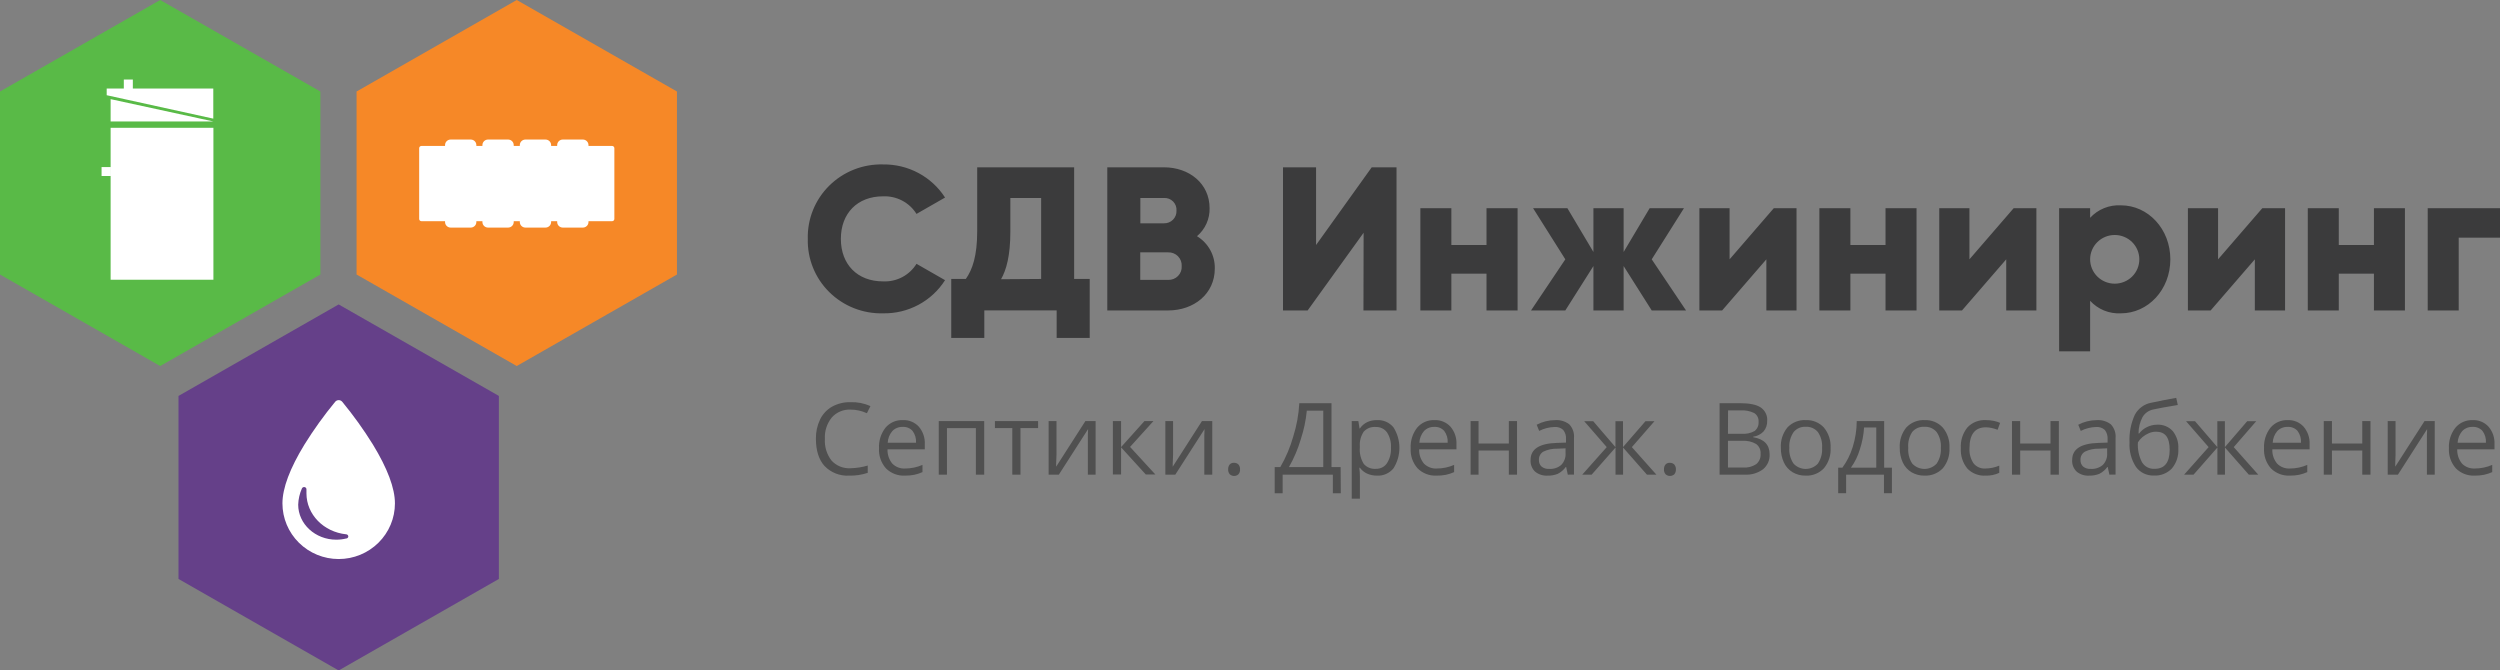
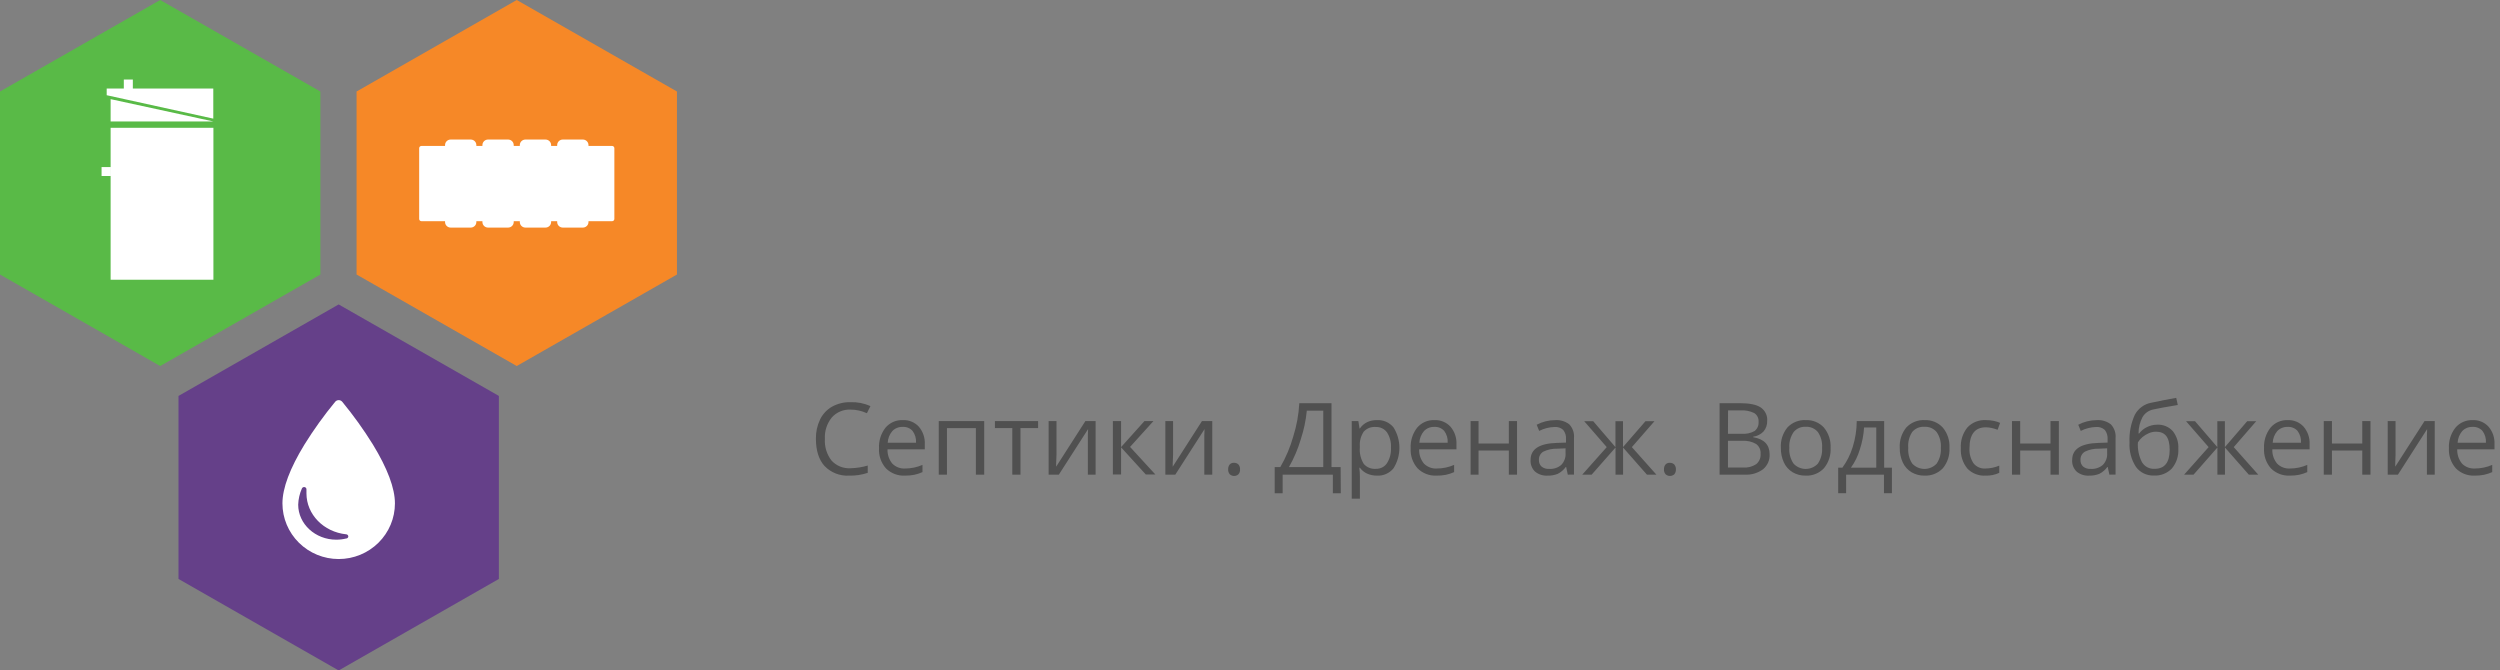
<svg xmlns="http://www.w3.org/2000/svg" width="220" height="59" viewBox="0 0 220 59" fill="none">
  <rect x="0" y="0" width="220" height="59" fill="#808080" stroke="none" />
  <path d="M31.377 8.053V24.157L45.473 32.21L59.572 24.157V8.053L45.473 0L31.377 8.053Z" fill="#F68827" />
  <path d="M15.707 34.843V50.947L29.803 59L43.902 50.947V34.843L29.803 26.79L15.707 34.843Z" fill="#654089" />
  <path d="M14.096 32.21L28.191 24.157V8.053L14.096 0L0 8.053V24.157L14.096 32.21Z" fill="#59BA47" />
  <path d="M32.809 39.107C31.998 37.8 31.099 36.548 30.119 35.359C30.082 35.313 30.034 35.276 29.98 35.25C29.926 35.224 29.866 35.211 29.806 35.211C29.747 35.211 29.687 35.224 29.633 35.25C29.579 35.276 29.531 35.313 29.494 35.359C28.513 36.548 27.613 37.8 26.8 39.107C25.51 41.215 24.855 42.956 24.855 44.298C24.855 45.597 25.377 46.843 26.305 47.761C27.233 48.679 28.492 49.195 29.805 49.195C31.117 49.195 32.376 48.679 33.304 47.761C34.233 46.843 34.754 45.597 34.754 44.298C34.754 42.966 34.1 41.222 32.809 39.107ZM30.487 47.382C30.195 47.455 29.896 47.492 29.595 47.493C27.745 47.493 26.241 46.108 26.241 44.409C26.258 43.919 26.368 43.436 26.566 42.987C26.585 42.942 26.62 42.905 26.664 42.883C26.708 42.86 26.759 42.854 26.807 42.865C26.855 42.874 26.898 42.9 26.927 42.937C26.957 42.975 26.971 43.022 26.968 43.07C26.961 43.185 26.961 43.301 26.968 43.416C26.968 45.264 28.472 46.814 30.466 47.019C30.512 47.021 30.556 47.04 30.59 47.072C30.624 47.103 30.645 47.146 30.651 47.191C30.653 47.239 30.637 47.285 30.607 47.321C30.576 47.357 30.534 47.381 30.487 47.389V47.382Z" fill="white" />
-   <path fill-rule="evenodd" clip-rule="evenodd" d="M71.086 21.021C71.063 20.155 71.219 19.293 71.543 18.488C71.868 17.682 72.355 16.951 72.974 16.338C73.594 15.725 74.333 15.243 75.146 14.922C75.96 14.601 76.832 14.447 77.707 14.47C78.793 14.454 79.864 14.713 80.819 15.223C81.775 15.733 82.582 16.477 83.164 17.384L80.652 18.824C80.345 18.33 79.91 17.926 79.392 17.654C78.875 17.383 78.293 17.252 77.707 17.277C75.451 17.277 73.996 18.772 73.996 21.021C73.996 23.271 75.451 24.762 77.707 24.762C78.293 24.79 78.876 24.661 79.394 24.389C79.913 24.117 80.347 23.711 80.652 23.215L83.164 24.655C82.586 25.566 81.78 26.314 80.824 26.825C79.868 27.336 78.794 27.594 77.707 27.573C76.832 27.595 75.961 27.441 75.147 27.119C74.334 26.798 73.595 26.316 72.975 25.703C72.356 25.091 71.869 24.36 71.544 23.555C71.219 22.75 71.064 21.888 71.086 21.021ZM95.895 24.548V29.739H92.985V27.317H86.619V29.739H83.709V24.548H84.993C85.577 23.721 85.993 22.513 85.993 20.371V14.723H94.524V24.548H95.895ZM91.621 24.548V17.422H88.91V20.419C88.91 22.495 88.561 23.748 88.092 24.572L91.621 24.548ZM102.789 27.32C105.063 27.32 106.902 25.863 106.902 23.631C106.915 23.062 106.777 22.501 106.502 22.002C106.227 21.503 105.825 21.084 105.335 20.786C105.693 20.482 105.978 20.104 106.17 19.677C106.362 19.251 106.456 18.788 106.444 18.322C106.444 16.145 104.646 14.723 102.425 14.723H97.441V27.32H102.789ZM100.351 19.651V17.422H102.422C102.571 17.413 102.721 17.436 102.861 17.489C103 17.543 103.127 17.624 103.232 17.73C103.337 17.836 103.418 17.962 103.47 18.101C103.521 18.24 103.542 18.389 103.531 18.537C103.538 18.683 103.515 18.829 103.462 18.966C103.409 19.104 103.328 19.228 103.225 19.333C103.121 19.438 102.996 19.52 102.859 19.575C102.721 19.629 102.574 19.655 102.425 19.651H100.351ZM103.917 22.945C103.974 23.094 103.998 23.253 103.989 23.413C104 23.573 103.977 23.734 103.922 23.885C103.866 24.036 103.778 24.173 103.665 24.288C103.552 24.403 103.415 24.493 103.264 24.552C103.113 24.611 102.951 24.638 102.789 24.631H100.341V22.208H102.789C102.95 22.201 103.111 22.228 103.261 22.286C103.411 22.344 103.547 22.433 103.66 22.547C103.773 22.66 103.86 22.796 103.917 22.945ZM119.998 20.481L115.073 27.32H112.904V14.723H115.814V21.561L120.711 14.723H122.894V27.32H119.984L119.998 20.481ZM133.548 27.32V18.322H130.812V21.561H127.72V18.322H124.992V27.32H127.72V24.081H130.812V27.32H133.548ZM145.352 27.32L142.879 23.413V27.32H140.221V23.413L137.748 27.32H134.73L137.748 22.821L134.912 18.322H137.93L140.221 22.174V18.322H142.879V22.174L145.17 18.322H148.189L145.352 22.821L148.371 27.32H145.352ZM155.44 27.32H158.094V18.322H156.094L152.204 22.821V18.322H149.546V27.32H151.547L155.44 22.821V27.32ZM168.655 27.32H165.926V24.081H162.834V27.32H160.105V18.322H162.834V21.561H165.926V18.322H168.655V27.32ZM176.548 27.32H179.203V18.322H177.201L173.31 22.821V18.322H170.655V27.32H172.655L176.548 22.821V27.32ZM190.99 22.821C190.99 25.503 189.025 27.573 186.643 27.573C186.136 27.6 185.63 27.516 185.161 27.326C184.693 27.135 184.273 26.843 183.931 26.472V30.919H181.203V18.322H183.931V19.166C184.273 18.796 184.693 18.505 185.161 18.315C185.631 18.125 186.136 18.041 186.643 18.069C189.025 18.069 190.99 20.139 190.99 22.821ZM188.261 22.821C188.261 22.253 188.033 21.708 187.628 21.306C187.221 20.904 186.671 20.679 186.096 20.679C185.523 20.679 184.971 20.904 184.566 21.306C184.16 21.708 183.931 22.253 183.931 22.821C183.931 23.389 184.16 23.934 184.566 24.336C184.971 24.738 185.523 24.963 186.096 24.963C186.671 24.963 187.221 24.738 187.628 24.336C188.033 23.934 188.261 23.389 188.261 22.821ZM198.426 27.32H201.085V18.322H199.083L195.191 22.821V18.322H192.536V27.32H194.536L198.426 22.821V27.32ZM211.633 27.32H208.905V24.081H205.813V27.32H203.085V18.322H205.813V21.561H208.905V18.322H211.633V27.32ZM216.366 20.914H220.003V18.322H213.638V27.32H216.366V20.914Z" fill="#3B3B3C" />
  <path fill-rule="evenodd" clip-rule="evenodd" d="M187.398 38.941C187.356 38.109 187.513 37.279 187.856 36.519C188 36.24 188.206 35.997 188.46 35.81C188.713 35.622 189.006 35.495 189.318 35.439C190.146 35.263 190.875 35.121 191.508 35.01L191.645 35.64C190.636 35.806 189.92 35.937 189.486 36.034C189.29 36.074 189.105 36.154 188.941 36.27C188.778 36.385 188.641 36.534 188.541 36.706C188.308 37.15 188.188 37.644 188.191 38.145H188.245C188.428 37.904 188.668 37.709 188.945 37.578C189.221 37.442 189.526 37.372 189.836 37.373C190.091 37.36 190.346 37.404 190.583 37.501C190.82 37.598 191.031 37.746 191.203 37.934C191.553 38.378 191.728 38.933 191.693 39.495C191.731 40.122 191.53 40.74 191.126 41.225C190.923 41.437 190.676 41.602 190.401 41.71C190.128 41.817 189.833 41.865 189.538 41.848C189.233 41.859 188.93 41.795 188.655 41.663C188.381 41.53 188.143 41.332 187.965 41.087C187.551 40.449 187.353 39.698 187.398 38.941ZM189.605 41.257C190.486 41.257 190.931 40.699 190.931 39.585C190.931 38.471 190.528 37.99 189.728 37.99C189.508 37.989 189.291 38.035 189.091 38.124C188.886 38.211 188.696 38.328 188.528 38.471C188.373 38.602 188.241 38.756 188.136 38.927C188.095 39.525 188.216 40.122 188.486 40.658C188.596 40.851 188.761 41.01 188.958 41.116C189.156 41.221 189.381 41.27 189.605 41.257ZM73.945 36.205C74.231 36.085 74.54 36.03 74.85 36.045C75.347 36.046 75.837 36.154 76.287 36.363L76.599 35.736C76.05 35.489 75.452 35.371 74.85 35.391C74.279 35.376 73.715 35.514 73.216 35.788C72.76 36.051 72.395 36.443 72.167 36.913C71.913 37.445 71.787 38.028 71.8 38.616C71.802 39.652 72.056 40.45 72.562 41.011C72.84 41.299 73.178 41.524 73.552 41.67C73.927 41.816 74.329 41.879 74.731 41.855C75.285 41.869 75.836 41.786 76.361 41.61V40.969C75.868 41.114 75.357 41.193 74.843 41.205C74.532 41.223 74.221 41.172 73.933 41.056C73.645 40.94 73.387 40.761 73.178 40.533C72.755 39.989 72.546 39.311 72.59 38.626C72.55 37.944 72.767 37.271 73.199 36.737C73.404 36.506 73.659 36.325 73.945 36.205ZM78.73 41.712C79.017 41.822 79.324 41.871 79.631 41.855C79.907 41.859 80.182 41.835 80.453 41.783C80.702 41.728 80.944 41.65 81.177 41.547V40.91C80.698 41.12 80.18 41.228 79.656 41.229C79.447 41.242 79.238 41.21 79.044 41.136C78.849 41.062 78.672 40.947 78.526 40.8C78.233 40.446 78.082 39.997 78.103 39.54H81.383V39.09C81.41 38.531 81.224 37.983 80.862 37.553C80.685 37.358 80.465 37.205 80.22 37.104C79.975 37.002 79.711 36.956 79.446 36.969C79.157 36.957 78.869 37.012 78.604 37.128C78.34 37.245 78.106 37.42 77.921 37.64C77.52 38.157 77.319 38.799 77.354 39.45C77.315 40.096 77.535 40.732 77.966 41.218C78.183 41.434 78.443 41.602 78.73 41.712ZM78.938 37.654C79.095 37.59 79.265 37.56 79.435 37.567C79.598 37.557 79.761 37.583 79.912 37.644C80.063 37.706 80.198 37.8 80.306 37.92C80.529 38.219 80.637 38.588 80.61 38.959H78.12C78.136 38.584 78.278 38.224 78.522 37.938C78.638 37.814 78.78 37.717 78.938 37.654ZM83.332 41.769H82.611V37.055H86.609V41.769H85.878V37.675H83.332V41.769ZM89.802 37.668H91.352V37.055H87.553V37.668H89.082V41.769H89.802V37.668ZM92.971 37.055V40.045L92.94 40.828V41.07L95.514 37.055H96.413V41.769H95.731V38.886V38.318L95.752 37.761L93.178 41.769H92.279V37.055H92.971ZM101.502 37.055H100.712L98.655 39.346V37.055H97.934V41.752H98.655V39.364L100.827 41.752H101.67L99.445 39.329L101.502 37.055ZM103.23 37.055V40.045L103.198 40.828V41.07L105.773 37.055H106.679V41.769H105.979V38.886V38.318L106 37.761L103.426 41.769H102.551V37.055H103.23ZM108.211 40.876C108.114 41 108.067 41.155 108.078 41.312C108.072 41.389 108.082 41.467 108.108 41.541C108.133 41.615 108.173 41.683 108.225 41.741C108.328 41.834 108.463 41.885 108.602 41.885C108.742 41.885 108.877 41.834 108.98 41.741C109.031 41.682 109.07 41.614 109.095 41.541C109.12 41.467 109.129 41.389 109.123 41.312C109.136 41.154 109.085 40.998 108.984 40.876C108.933 40.825 108.872 40.785 108.804 40.76C108.736 40.734 108.664 40.723 108.592 40.727C108.521 40.722 108.45 40.733 108.384 40.758C108.318 40.784 108.259 40.824 108.211 40.876ZM117.99 43.406H117.291V41.769H112.873V43.406H112.173V41.104H112.667C113.16 40.253 113.544 39.343 113.81 38.398C114.107 37.451 114.285 36.471 114.339 35.48H117.172V41.104H117.976L117.99 43.406ZM116.448 41.104V36.141H115C114.917 36.991 114.741 37.828 114.475 38.64C114.223 39.499 113.871 40.326 113.426 41.104H116.448ZM120.316 41.682C120.584 41.799 120.873 41.858 121.166 41.855C121.444 41.871 121.721 41.821 121.976 41.709C122.23 41.597 122.454 41.426 122.628 41.212C122.968 40.671 123.149 40.047 123.149 39.41C123.149 38.773 122.968 38.149 122.628 37.609C122.453 37.395 122.23 37.225 121.975 37.114C121.721 37.002 121.444 36.953 121.166 36.969C120.874 36.964 120.585 37.023 120.32 37.142C120.058 37.27 119.835 37.463 119.672 37.702H119.637L119.536 37.055H118.952V43.883H119.672V41.945C119.672 41.684 119.654 41.423 119.62 41.163H119.672C119.837 41.389 120.059 41.568 120.316 41.682ZM120.493 37.654C120.675 37.585 120.87 37.557 121.065 37.574C121.256 37.566 121.447 37.605 121.62 37.687C121.793 37.77 121.942 37.894 122.054 38.048C122.313 38.45 122.436 38.923 122.404 39.398C122.432 39.877 122.31 40.353 122.054 40.762C121.949 40.919 121.804 41.047 121.635 41.133C121.465 41.22 121.276 41.262 121.086 41.257C120.885 41.274 120.684 41.245 120.498 41.17C120.312 41.096 120.146 40.978 120.015 40.828C119.749 40.403 119.626 39.906 119.665 39.408V39.249C119.637 38.798 119.76 38.35 120.015 37.976C120.148 37.834 120.311 37.724 120.493 37.654ZM126.416 41.855C126.109 41.871 125.802 41.822 125.515 41.712C125.228 41.602 124.968 41.434 124.751 41.218C124.32 40.732 124.1 40.096 124.139 39.45C124.104 38.799 124.305 38.157 124.706 37.64C124.891 37.42 125.124 37.245 125.389 37.128C125.653 37.012 125.941 36.957 126.231 36.969C126.496 36.956 126.76 37.002 127.005 37.104C127.25 37.205 127.469 37.358 127.647 37.553C128.009 37.983 128.195 38.531 128.168 39.09V39.54H124.887C124.867 39.997 125.018 40.446 125.311 40.8C125.458 40.947 125.635 41.062 125.83 41.136C126.026 41.21 126.235 41.242 126.444 41.229C126.967 41.228 127.484 41.119 127.962 40.91V41.547C127.73 41.65 127.489 41.728 127.241 41.783C126.97 41.835 126.693 41.859 126.416 41.855ZM126.22 37.567C126.05 37.56 125.88 37.59 125.723 37.654C125.565 37.717 125.423 37.814 125.307 37.938C125.062 38.224 124.921 38.584 124.905 38.959H127.395C127.422 38.588 127.314 38.219 127.091 37.92C126.982 37.8 126.848 37.706 126.697 37.644C126.546 37.583 126.383 37.557 126.22 37.567ZM130.113 39.028V37.055H129.413V41.769H130.113V39.644H132.778V41.769H133.499V37.055H132.778V39.028H130.113ZM137.965 41.769L137.822 41.097H137.787C137.604 41.349 137.365 41.553 137.087 41.696C136.807 41.809 136.505 41.864 136.202 41.855C135.802 41.883 135.406 41.759 135.094 41.509C134.954 41.376 134.845 41.214 134.776 41.035C134.706 40.855 134.677 40.663 134.691 40.471C134.691 39.52 135.461 39.022 137 38.976L137.808 38.948V38.657C137.832 38.364 137.746 38.072 137.567 37.837C137.464 37.742 137.342 37.669 137.209 37.624C137.075 37.578 136.934 37.562 136.794 37.574C136.324 37.589 135.864 37.708 135.447 37.92L135.227 37.377C135.722 37.113 136.276 36.974 136.839 36.972C137.292 36.936 137.743 37.07 138.102 37.346C138.251 37.506 138.364 37.695 138.434 37.902C138.505 38.108 138.531 38.326 138.511 38.543V41.762L137.965 41.769ZM136.335 41.263C136.717 41.288 137.094 41.164 137.385 40.917C137.519 40.781 137.622 40.618 137.688 40.439C137.755 40.26 137.782 40.069 137.769 39.879V39.453L137.045 39.485C136.617 39.471 136.192 39.562 135.807 39.748C135.683 39.824 135.581 39.931 135.514 40.06C135.447 40.189 135.416 40.333 135.426 40.478C135.419 40.587 135.437 40.697 135.478 40.799C135.519 40.9 135.582 40.992 135.664 41.066C135.855 41.212 136.095 41.282 136.335 41.263ZM142.824 37.065H142.159V39.346L140.2 37.065H139.41L141.393 39.346L139.238 41.769H140.067L142.166 39.381V41.769H142.831V39.381L144.929 41.769H145.762L143.604 39.346L145.594 37.065H144.803L142.824 39.346V37.065ZM146.43 41.312C146.419 41.155 146.466 41 146.563 40.876C146.611 40.825 146.67 40.785 146.736 40.759C146.802 40.733 146.873 40.722 146.944 40.727C147.016 40.723 147.088 40.734 147.156 40.76C147.224 40.785 147.285 40.825 147.336 40.876C147.439 40.997 147.49 41.154 147.479 41.312C147.489 41.468 147.437 41.622 147.336 41.741C147.231 41.833 147.096 41.884 146.956 41.884C146.816 41.884 146.681 41.833 146.577 41.741C146.525 41.683 146.485 41.615 146.46 41.541C146.434 41.467 146.424 41.389 146.43 41.312ZM153.117 35.48H151.323V41.769H153.54C154.116 41.803 154.686 41.635 155.149 41.295C155.341 41.134 155.494 40.932 155.594 40.704C155.694 40.476 155.739 40.228 155.726 39.98C155.726 39.137 155.244 38.636 154.278 38.474V38.432C154.631 38.386 154.956 38.219 155.198 37.962C155.413 37.702 155.525 37.373 155.513 37.038C155.531 36.809 155.488 36.58 155.388 36.373C155.289 36.166 155.137 35.989 154.946 35.858C154.571 35.606 153.961 35.48 153.117 35.48ZM153.278 38.173H152.061L152.068 36.114H153.156C153.575 36.085 153.995 36.166 154.373 36.349C154.5 36.43 154.602 36.544 154.669 36.678C154.736 36.812 154.766 36.961 154.754 37.111C154.768 37.265 154.744 37.421 154.683 37.564C154.622 37.707 154.526 37.833 154.404 37.931C154.061 38.12 153.669 38.204 153.278 38.173ZM152.061 41.146V38.792H153.327C153.749 38.764 154.171 38.86 154.537 39.069C154.671 39.168 154.777 39.298 154.847 39.448C154.916 39.598 154.945 39.763 154.932 39.928C154.947 40.101 154.92 40.275 154.852 40.435C154.785 40.595 154.679 40.737 154.544 40.848C154.202 41.07 153.795 41.174 153.387 41.146H152.061ZM161.092 39.408C161.131 40.06 160.922 40.702 160.504 41.208C160.298 41.426 160.047 41.597 159.767 41.709C159.487 41.821 159.186 41.871 158.885 41.855C158.486 41.862 158.094 41.759 157.752 41.558C157.416 41.356 157.149 41.06 156.986 40.706C156.797 40.3 156.705 39.856 156.716 39.408C156.676 38.759 156.883 38.118 157.297 37.612C157.502 37.395 157.753 37.224 158.033 37.113C158.312 37.002 158.612 36.952 158.913 36.969C159.211 36.956 159.508 37.008 159.783 37.122C160.058 37.236 160.304 37.408 160.504 37.626C160.918 38.127 161.127 38.763 161.092 39.408ZM157.461 39.408C157.426 39.897 157.555 40.384 157.829 40.793C157.964 40.942 158.13 41.061 158.315 41.142C158.5 41.224 158.7 41.266 158.902 41.266C159.105 41.266 159.305 41.224 159.49 41.142C159.675 41.061 159.841 40.942 159.976 40.793C160.249 40.384 160.378 39.897 160.343 39.408C160.381 38.919 160.251 38.432 159.976 38.024C159.846 37.866 159.68 37.741 159.491 37.66C159.303 37.579 159.097 37.543 158.892 37.557C158.693 37.547 158.494 37.583 158.312 37.663C158.129 37.743 157.969 37.864 157.843 38.017C157.562 38.426 157.428 38.916 157.461 39.408ZM165.789 43.399H166.489V41.153H165.807V37.055H163.393C163.39 37.822 163.272 38.585 163.044 39.319C162.845 39.976 162.537 40.596 162.131 41.153H161.76V43.399H162.459V41.769H165.789V43.399ZM165.111 37.619V41.153H162.883C163.232 40.666 163.497 40.124 163.666 39.55C163.872 38.925 163.998 38.276 164.04 37.619H165.111ZM171.553 39.408C171.593 40.059 171.385 40.701 170.97 41.208C170.761 41.425 170.51 41.595 170.23 41.707C169.95 41.819 169.648 41.869 169.346 41.855C168.948 41.862 168.556 41.759 168.213 41.558C167.88 41.354 167.613 41.058 167.448 40.706C167.26 40.299 167.168 39.856 167.178 39.408C167.138 38.759 167.346 38.117 167.761 37.612C167.968 37.395 168.218 37.224 168.498 37.113C168.776 37.002 169.078 36.952 169.378 36.969C169.675 36.956 169.971 37.009 170.246 37.122C170.52 37.236 170.766 37.408 170.966 37.626C171.38 38.127 171.59 38.763 171.553 39.408ZM167.926 39.408C167.888 39.895 168.01 40.381 168.276 40.793C168.413 40.941 168.578 41.06 168.763 41.141C168.948 41.223 169.15 41.265 169.351 41.265C169.555 41.265 169.755 41.223 169.94 41.141C170.125 41.06 170.291 40.941 170.428 40.793C170.7 40.384 170.83 39.897 170.795 39.408C170.831 38.919 170.703 38.432 170.428 38.024C170.296 37.867 170.131 37.742 169.943 37.661C169.753 37.58 169.548 37.544 169.343 37.557C169.14 37.544 168.938 37.579 168.751 37.659C168.566 37.739 168.401 37.862 168.273 38.017C168.005 38.43 167.883 38.919 167.926 39.408ZM173.851 41.716C174.128 41.825 174.425 41.873 174.723 41.855C175.141 41.871 175.558 41.787 175.936 41.61V40.976C175.55 41.139 175.135 41.225 174.715 41.229C174.515 41.243 174.315 41.208 174.131 41.127C173.95 41.046 173.79 40.922 173.666 40.765C173.406 40.37 173.283 39.903 173.316 39.433C173.316 38.212 173.8 37.602 174.768 37.602C174.936 37.605 175.105 37.626 175.268 37.664C175.445 37.703 175.62 37.755 175.79 37.82L176.01 37.214C175.838 37.136 175.656 37.078 175.471 37.041C175.241 36.992 175.006 36.968 174.771 36.969C174.466 36.949 174.161 36.997 173.878 37.109C173.593 37.221 173.338 37.394 173.131 37.616C172.716 38.133 172.511 38.784 172.553 39.443C172.513 40.086 172.715 40.721 173.12 41.225C173.325 41.44 173.575 41.607 173.851 41.716ZM177.776 37.055V39.028H180.445V37.055H181.18V41.769H180.445V39.644H177.776V41.769H177.055V37.055H177.776ZM185.481 41.097L185.625 41.769L186.17 41.762V38.543C186.191 38.326 186.165 38.107 186.093 37.901C186.021 37.695 185.908 37.505 185.758 37.346C185.4 37.069 184.948 36.935 184.495 36.972C183.933 36.975 183.381 37.114 182.886 37.377L183.106 37.92C183.523 37.708 183.983 37.59 184.453 37.574C184.593 37.562 184.735 37.578 184.868 37.624C185.001 37.669 185.123 37.742 185.226 37.837C185.406 38.072 185.491 38.364 185.468 38.657V38.948L184.656 38.976C183.12 39.022 182.351 39.52 182.351 40.471C182.336 40.663 182.365 40.855 182.435 41.035C182.505 41.214 182.613 41.376 182.753 41.509C183.065 41.76 183.461 41.884 183.861 41.855C184.165 41.863 184.466 41.809 184.746 41.696C185.023 41.553 185.263 41.348 185.446 41.097H185.481ZM185.045 40.917C184.753 41.163 184.376 41.287 183.995 41.263C183.755 41.282 183.515 41.212 183.323 41.066C183.241 40.992 183.178 40.901 183.136 40.799C183.095 40.697 183.078 40.587 183.085 40.478C183.076 40.333 183.106 40.189 183.173 40.06C183.24 39.932 183.341 39.824 183.466 39.748C183.851 39.561 184.276 39.471 184.705 39.485L185.428 39.453V39.879C185.441 40.069 185.415 40.26 185.348 40.439C185.281 40.618 185.178 40.781 185.045 40.917ZM195.79 37.065H195.125V39.346L193.161 37.065H192.371L194.358 39.346L192.203 41.769H193.033L195.131 39.381V41.769H195.796V39.381L197.895 41.769H198.726L196.57 39.346L198.548 37.065H197.755L195.79 39.346V37.065ZM201.511 41.855C201.203 41.87 200.896 41.822 200.608 41.712C200.321 41.602 200.06 41.434 199.843 41.218C199.415 40.73 199.196 40.096 199.235 39.45C199.2 38.799 199.4 38.157 199.801 37.64C199.985 37.42 200.218 37.245 200.483 37.129C200.746 37.013 201.033 36.958 201.323 36.969C201.585 36.958 201.846 37.005 202.088 37.106C202.33 37.208 202.546 37.36 202.721 37.553C203.086 37.982 203.273 38.531 203.246 39.09V39.54H199.965C199.945 39.997 200.095 40.446 200.388 40.8C200.535 40.947 200.711 41.062 200.906 41.136C201.101 41.21 201.31 41.242 201.518 41.229C202.041 41.228 202.56 41.12 203.04 40.91V41.547C202.806 41.65 202.565 41.728 202.316 41.783C202.051 41.834 201.781 41.858 201.511 41.855ZM201.315 37.567C201.145 37.56 200.975 37.589 200.816 37.653C200.658 37.717 200.516 37.814 200.398 37.938C200.155 38.225 200.015 38.584 200 38.959H202.486C202.513 38.588 202.406 38.219 202.183 37.92C202.075 37.8 201.941 37.706 201.79 37.644C201.64 37.583 201.478 37.557 201.315 37.567ZM205.211 39.028V37.055H204.491V41.769H205.211V39.644H207.88V41.769H208.601V37.055H207.88V39.028H205.211ZM210.808 37.055V40.045L210.78 40.828V41.07L213.358 37.055H214.256V41.769H213.568V38.886V38.318L213.588 37.761L211.018 41.769H210.118V37.055H210.808ZM216.881 41.712C217.168 41.822 217.475 41.871 217.783 41.855C218.053 41.858 218.325 41.834 218.59 41.783C218.84 41.728 219.081 41.65 219.315 41.547V40.91C218.835 41.119 218.316 41.227 217.793 41.229C217.583 41.241 217.375 41.209 217.18 41.135C216.983 41.062 216.806 40.947 216.66 40.8C216.368 40.445 216.218 39.997 216.236 39.54H219.516V39.09C219.543 38.531 219.358 37.983 218.996 37.553C218.821 37.36 218.605 37.208 218.363 37.106C218.121 37.005 217.86 36.958 217.596 36.969C217.308 36.958 217.021 37.013 216.756 37.129C216.493 37.245 216.26 37.42 216.075 37.64C215.671 38.156 215.47 38.799 215.505 39.45C215.468 40.096 215.688 40.731 216.118 41.218C216.335 41.434 216.595 41.602 216.881 41.712ZM217.091 37.653C217.248 37.589 217.42 37.56 217.59 37.567C217.751 37.557 217.915 37.584 218.065 37.645C218.215 37.706 218.35 37.8 218.458 37.92C218.68 38.219 218.788 38.588 218.761 38.959H216.271C216.29 38.584 216.431 38.226 216.673 37.938C216.79 37.814 216.933 37.717 217.091 37.653Z" fill="#505050" />
  <path fill-rule="evenodd" clip-rule="evenodd" d="M41.423 12.279H39.66C39.386 12.279 39.164 12.499 39.164 12.771V12.843H37.086C36.976 12.843 36.887 12.932 36.887 13.041V19.267C36.887 19.376 36.976 19.464 37.086 19.464H39.164V19.537C39.164 19.808 39.386 20.028 39.66 20.028H41.423C41.698 20.028 41.92 19.808 41.92 19.537V19.464H42.452V19.537C42.452 19.808 42.674 20.028 42.948 20.028H44.711C44.985 20.028 45.208 19.808 45.208 19.537V19.464H45.743V19.537C45.743 19.808 45.965 20.028 46.24 20.028H48.002C48.277 20.028 48.499 19.808 48.499 19.537V19.464H49.031V19.537C49.031 19.808 49.253 20.028 49.527 20.028H51.29C51.565 20.028 51.787 19.808 51.787 19.537V19.464H53.865C53.975 19.464 54.064 19.376 54.064 19.267V13.041C54.064 12.932 53.975 12.843 53.865 12.843H51.787V12.771C51.787 12.499 51.565 12.279 51.29 12.279H49.527C49.253 12.279 49.031 12.499 49.031 12.771V12.843H48.499V12.771C48.499 12.499 48.277 12.279 48.002 12.279H46.24C45.965 12.279 45.743 12.499 45.743 12.771V12.843H45.208V12.771C45.208 12.499 44.985 12.279 44.711 12.279H42.948C42.674 12.279 42.452 12.499 42.452 12.771V12.843H41.92V12.771C41.92 12.499 41.698 12.279 41.423 12.279Z" fill="white" />
  <path fill-rule="evenodd" clip-rule="evenodd" d="M10.896 7.002H11.69V7.788H10.896V7.002ZM9.389 7.788H9.728H18.769V10.439L9.389 8.379V7.788ZM18.776 10.688H9.735V8.725L18.776 10.688ZM18.78 11.245H9.735V24.614H18.78V11.245ZM9.731 14.702H8.938V15.488H9.731V14.702Z" fill="white" />
</svg>